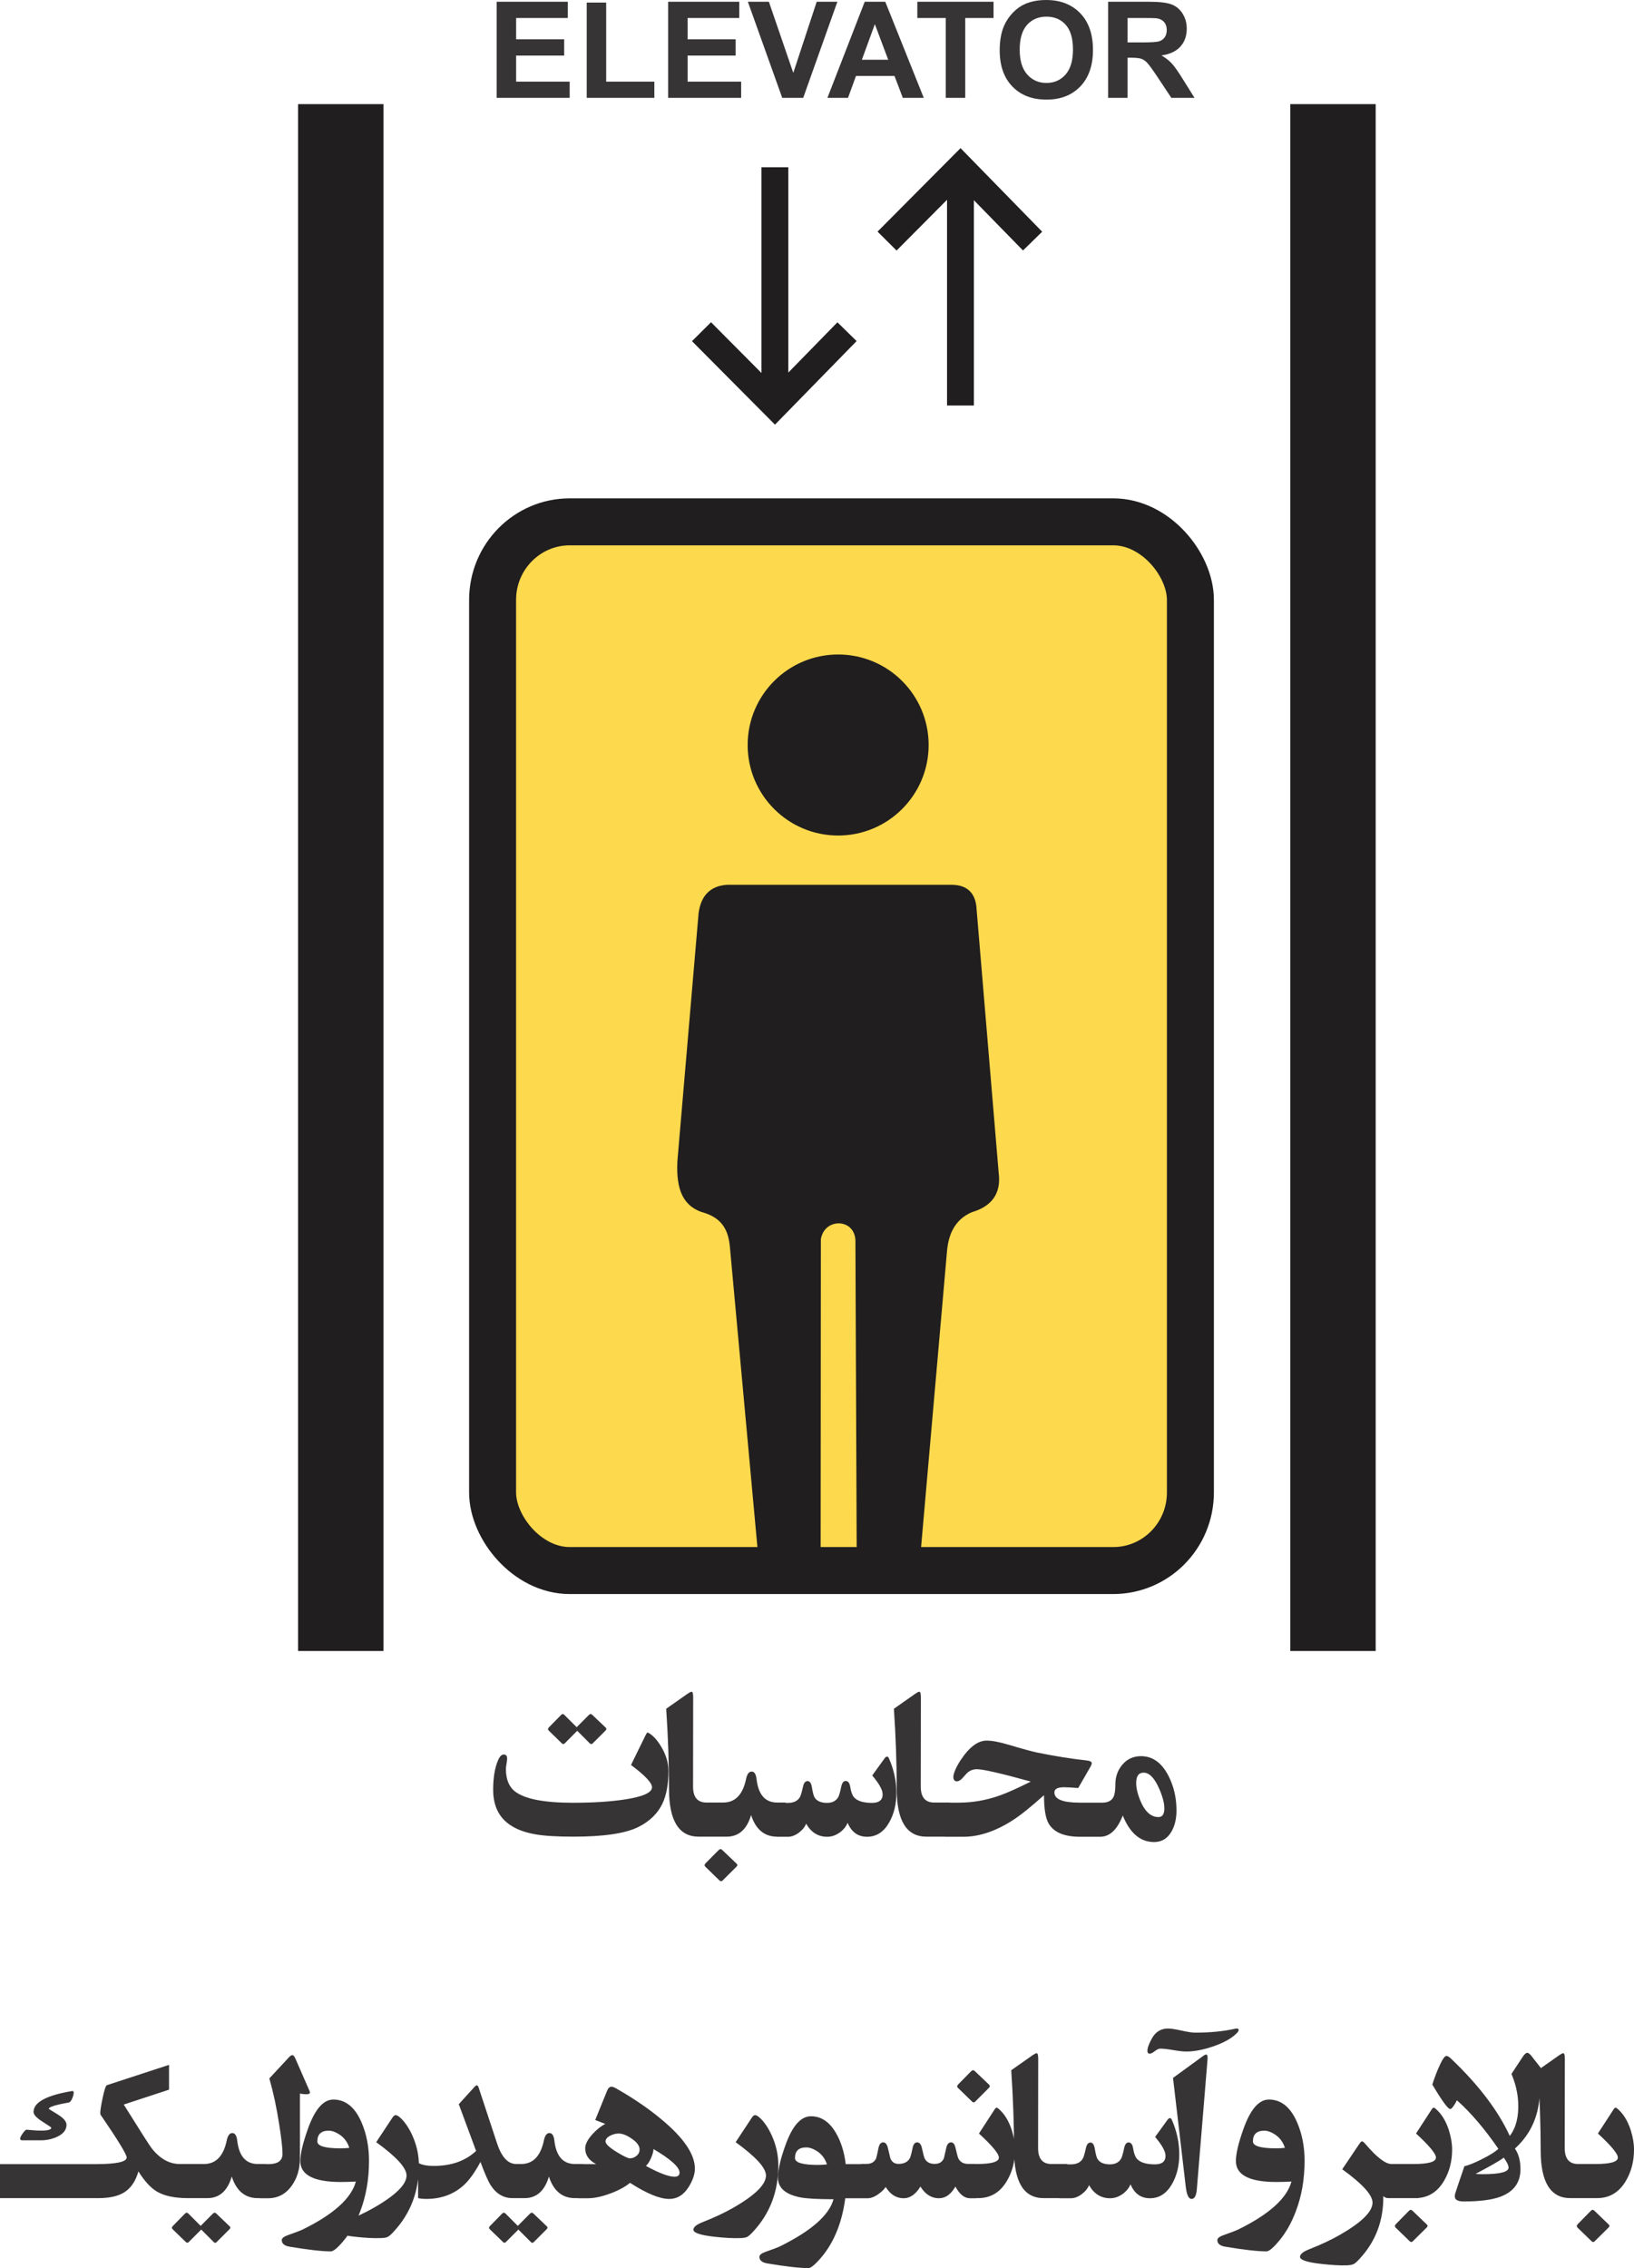
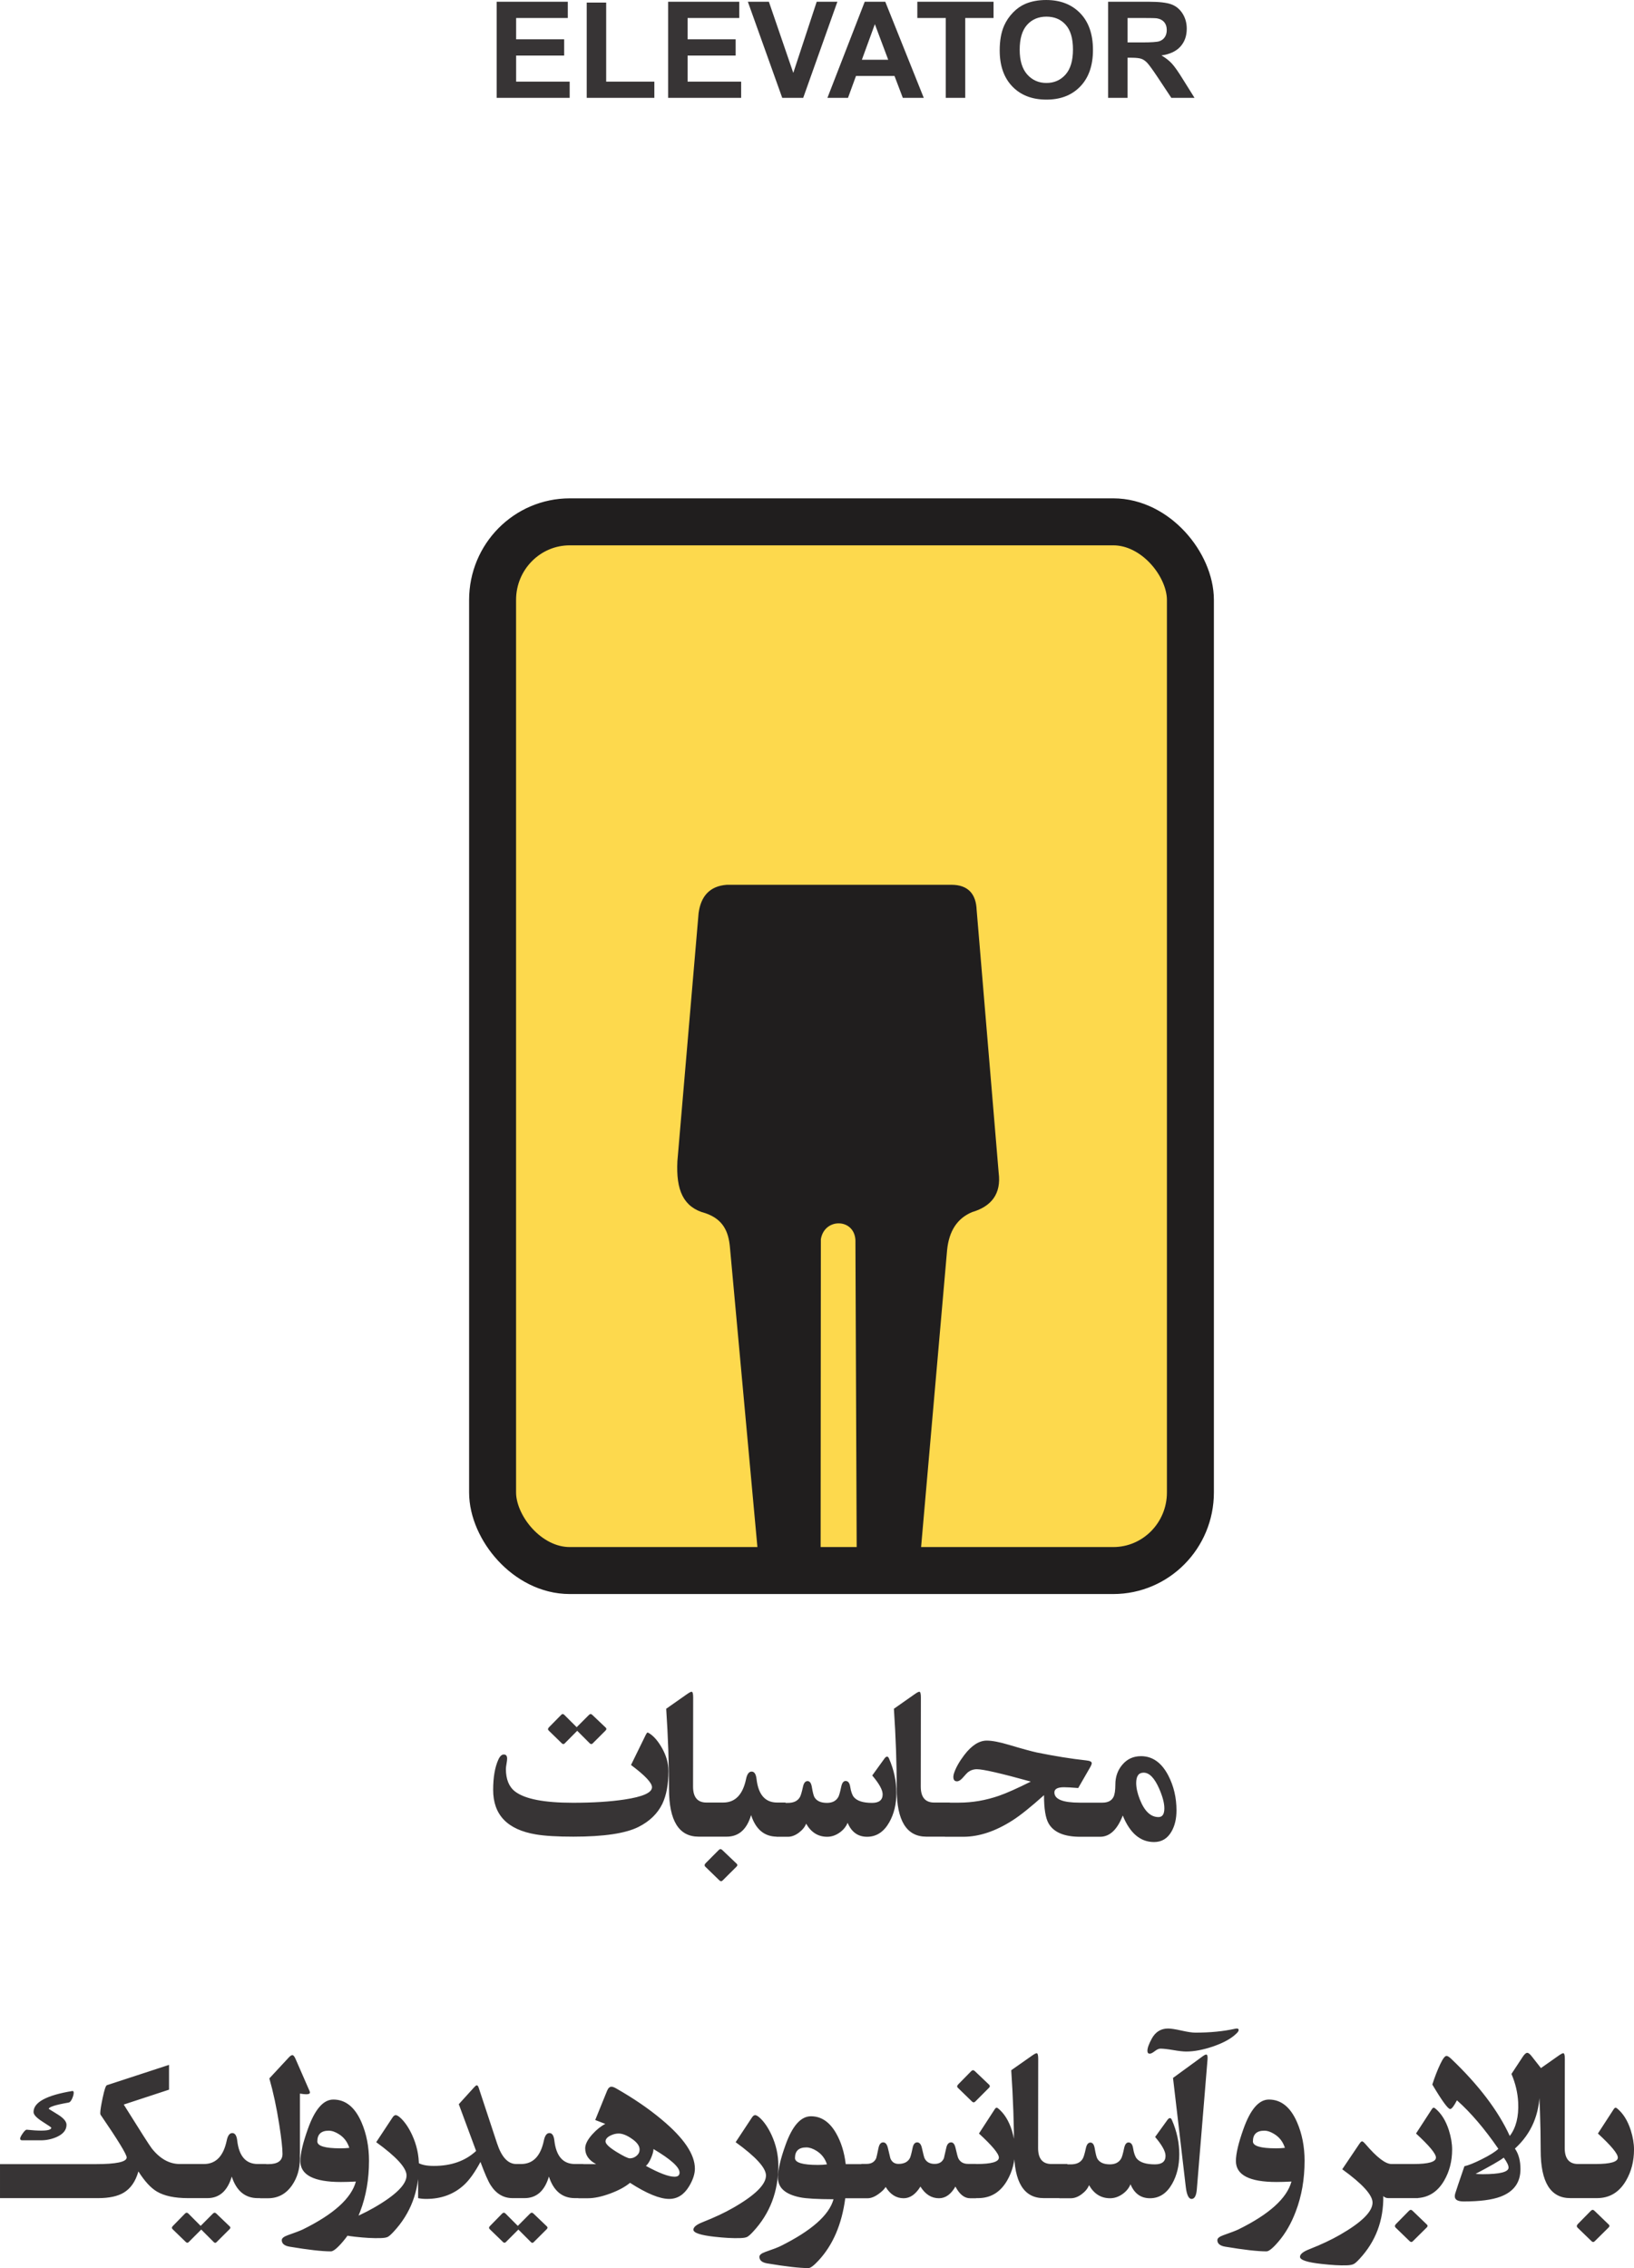
<svg xmlns="http://www.w3.org/2000/svg" xml:space="preserve" width="103.093mm" height="143.058mm" version="1.1" style="shape-rendering:geometricPrecision; text-rendering:geometricPrecision; image-rendering:optimizeQuality; fill-rule:evenodd; clip-rule:evenodd" viewBox="0 0 10332.69 14338.2">
  <defs>
    <style type="text/css">
   
    .str2 {stroke:#201E1E;stroke-width:169.71;stroke-miterlimit:22.926}
    .str1 {stroke:#201E1E;stroke-width:297;stroke-miterlimit:22.926}
    .str0 {stroke:#201E1E;stroke-width:20.05;stroke-miterlimit:22.926}
    .fil2 {fill:none}
    .fil0 {fill:#201E1E}
    .fil1 {fill:#FDD94D}
    .fil3 {fill:#373435;fill-rule:nonzero}
   
  </style>
  </defs>
  <g id="Layer_x0020_1">
-     <rect class="fil0 str0" x="1895.08" y="668.3" width="519.77" height="9758.76" />
-     <rect class="fil0 str0" x="8169.32" y="668.3" width="519.77" height="9758.76" />
    <rect class="fil1 str1" x="3114.93" y="3298.92" width="4412.66" height="6629.59" rx="487.94" ry="493.47" />
-     <circle class="fil0 str0" cx="5300.05" cy="4709.71" r="562.2" />
    <path class="fil0 str0" d="M4427.59 5773.07c13.76,-99.38 64.01,-162.28 169.71,-169.72l1418.75 0c102.58,0.12 146.25,56 149.83,149.83l139.26 1661.35c16.88,129.87 -44.29,204.27 -161.77,238.67 -97.13,40.75 -152.14,123.65 -164.41,249.27l-167.09 1908 -384.52 -6.62 -8.01 -1965.02c-8.48,-151.16 -215.19,-154.23 -238.67,-5.3l-1.4 1988.9 -376.56 -7.96 -177.21 -1933.2c-9.01,-96.98 -43.02,-181.07 -161.76,-221.43 -134.91,-35.03 -179,-139.09 -170.26,-318.2l134.1 -1568.56z" />
-     <path class="fil2 str2" d="M4900.08 1057.34l0 1506.24m-464.09 -466.73l464.09 466.73 456.1 -466.74" />
-     <path class="fil2 str2" d="M6073.5 2563.59l0 -1506.24m-464.09 466.73l464.09 -466.73 456.1 466.74" />
    <path class="fil3" d="M3140.74 618.62l0 -607.59 449.75 0 0 102.68 -326.71 0 0 134.93 303.8 0 0 102.68 -303.8 0 0 164.62 338.6 0 0 102.68 -461.63 0zm569.4 0l0 -602.5 123.05 0 0 499.82 304.65 0 0 102.68 -427.7 0zm514.96 0l0 -607.59 449.75 0 0 102.68 -326.71 0 0 134.93 303.8 0 0 102.68 -303.8 0 0 164.62 338.6 0 0 102.68 -461.63 0zm721.44 0l-217.38 -607.59 132.94 0 154.31 449.76 148.08 -449.76 130.69 0 -216.11 607.59 -132.52 0zm894.98 0l-132.52 0 -52.47 -138.32 -243.69 0 -50.49 138.32 -130.11 0 235.9 -607.59 129.98 0 243.4 607.59zm-224.88 -241l-84.43 -224.88 -82.04 224.88 166.47 0zm364.04 241l0 -504.91 -179.9 0 0 -102.68 482 0 0 102.68 -179.06 0 0 504.91 -123.05 0zm340.99 -300.12c0,-61.95 9.33,-113.99 27.86,-156.14 13.71,-30.97 32.66,-58.83 56.57,-83.44 23.9,-24.62 50.06,-42.86 78.5,-54.87 37.91,-15.99 81.6,-24.04 131.11,-24.04 89.66,0 161.23,27.86 215.12,83.44 53.74,55.73 80.61,133.09 80.61,232.24 0,98.29 -26.73,175.24 -80.05,230.67 -53.32,55.59 -124.74,83.31 -213.98,83.31 -90.37,0 -162.36,-27.58 -215.68,-82.88 -53.32,-55.16 -80.05,-131.26 -80.05,-228.28zm126.44 -4.1c0,68.88 15.99,121.06 47.81,156.7 31.82,35.5 72.26,53.32 121.2,53.32 49.07,0 89.24,-17.68 120.78,-52.9 31.4,-35.35 47.1,-88.25 47.1,-158.82 0,-69.73 -15.27,-121.78 -45.96,-156 -30.55,-34.37 -71.14,-51.49 -121.92,-51.49 -50.63,0 -91.51,17.4 -122.48,52.05 -30.98,34.8 -46.54,87.13 -46.54,157.14zm559.09 304.22l0 -607.59 258.39 0c64.92,0 112.15,5.52 141.57,16.41 29.56,10.89 53.04,30.27 70.72,58.13 17.68,28 26.59,59.83 26.59,95.75 0,45.68 -13.3,83.31 -40.03,113.01 -26.73,29.7 -66.61,48.37 -119.79,56.15 26.45,15.41 48.23,32.39 65.34,50.92 17.26,18.53 40.45,51.49 69.59,98.72l74.11 118.52 -146.66 0 -87.97 -132.66c-31.54,-47.1 -53.18,-76.8 -64.92,-89.1 -11.6,-12.17 -23.9,-20.66 -36.91,-25.18 -13.16,-4.53 -33.81,-6.79 -62.09,-6.79l-24.9 0 0 253.72 -123.04 0zm123.04 -350.46l90.81 0c58.83,0 95.47,-2.55 110.17,-7.5 14.57,-4.95 26.17,-13.58 34.37,-25.75 8.35,-12.16 12.45,-27.43 12.45,-45.68 0,-20.51 -5.51,-36.91 -16.41,-49.64 -10.88,-12.58 -26.3,-20.51 -46.1,-23.75 -10.04,-1.41 -39.88,-2.12 -89.52,-2.12l-95.76 0 0 154.45z" />
    <path class="fil3" d="M4226.94 11195.07c0,85.41 -13.03,154.9 -38.85,208.7 -30.16,61.53 -80.34,110.26 -150.55,145.49 -81.55,41.02 -218.59,61.53 -411.38,61.53 -101.82,0 -180.96,-4.59 -237.66,-14.24 -180,-30.16 -269.99,-123.77 -269.99,-281.33 0,-79.14 10.85,-142.59 32.57,-190.85 9.89,-21.95 21.48,-33.05 34.75,-33.05 13.99,0 20.99,8.69 20.99,26.06 0,7.48 -1.2,18.58 -3.86,32.81 -2.42,14.47 -3.86,25.1 -3.86,32.33 0,65.87 19.53,113.64 58.62,143.31 62.25,47.3 184.1,70.7 365.54,70.7 125.95,0 234.28,-6.76 325.25,-20.51 116.29,-17.38 174.44,-43.2 174.44,-77.7 0,-27.74 -44.16,-74.56 -132.71,-140.67l93.14 -190.12c4.82,-9.41 8.44,-14.48 10.61,-14.72 2.9,-0.48 8.2,1.93 16.41,7.73 26.78,18.33 51.64,47.77 74.8,88.3 27.74,48.5 41.73,97.24 41.73,146.22zm-396.42 -273.37c5.55,5.54 5.31,11.34 -0.72,17.61l-82.04 82.04c-5.79,5.55 -11.59,5.55 -17.85,0l-79.87 -79.86 -79.14 79.86c-5.54,5.55 -11.58,5.55 -17.61,0l-83.48 -81.31c-6.51,-6.27 -5.79,-13.27 2.16,-21.23l76.49 -77.7c6.5,-7.24 13.27,-7.24 20.27,0l77.93 77.7 77.7 -77.7c7,-7.24 14.23,-7.24 21.23,0l84.93 80.59zm656.52 689.09l-69.25 0c-124.74,0 -187.23,-100.62 -187.23,-301.84 0,-160.2 -6.03,-329.1 -17.86,-506.68l128.85 -90.48c15.92,-11.34 26.54,-17.13 31.84,-17.13 6.51,0 9.89,11.83 9.89,35.47l-0.72 564.11c0,67.31 28.23,100.85 84.69,100.85l19.78 0 0 215.71zm-27.51 -215.71l107.37 0 4.34 5.79 0.72 204.36 -3.62 5.55 -107.36 0 -4.35 -5.55 -0.72 -204.36 3.62 -5.79zm507.65 215.71l-53.08 0c-80.1,0 -134.88,-45.36 -164.55,-136.33 -27.02,90.97 -78.42,136.33 -154.18,136.33l-60.8 0 0 -215.71 38.85 0c75.52,0 123.53,-49.46 144.29,-148.39 6.51,-31.6 18.33,-47.29 35.22,-47.29 17.13,0 27.51,15.69 31.13,47.29 11.34,98.92 54.76,148.39 130.04,148.39l53.08 0 0 215.71zm-308.83 171.07c6.02,5.54 5.78,11.82 -0.73,18.33l-88.3 87.83c-6.27,6.03 -12.55,6.03 -19.3,0l-89.03 -86.38c-7.49,-7 -7,-14.72 1.44,-23.4l82.76 -83.25c7,-7.24 14.48,-7.24 21.96,0l91.21 86.87zm1009.99 -447.81c0,70.93 -14.96,132.94 -45.12,186.26 -34.51,60.81 -81.31,91.21 -140.19,91.21 -57.42,0 -98.43,-29.44 -123.05,-88.31 -10.37,25.1 -27.74,46.08 -52.12,62.97 -24.61,16.89 -50.18,25.34 -77.2,25.34 -56.94,0 -101.34,-27.5 -132.94,-82.76 -8.45,21.47 -24.13,40.53 -46.82,57.42 -22.92,16.89 -45.59,25.34 -68.27,25.34l-72.86 0 0 -214.25 73.35 0c35.71,0 60.8,-12.07 74.8,-35.95 5.78,-9.41 12.3,-31.6 19.78,-65.87 5.06,-23.88 14.71,-35.95 28.95,-35.95 13.51,0 22.68,11.83 26.78,35.71 6.03,35.71 11.83,57.91 16.9,66.35 14.23,23.88 40.53,35.71 79.14,35.71 33.3,0 57.18,-12.07 71.17,-36.43 5.31,-8.45 11.59,-30.64 19.06,-66.35 5.06,-23.88 14.47,-35.71 27.5,-35.71 15.44,0 25.1,11.83 28.96,35.71 5.07,31.85 13.03,54.04 23.4,66.35 20.51,24.37 58.87,36.43 114.85,36.43 44.63,0 67.07,-18.09 67.07,-54.04 0,-27.75 -21.95,-67.56 -65.87,-119.2l78.42 -108.57c5.31,-7.01 10.37,-10.62 15.69,-10.62 4.58,0 8.68,4.11 12.07,12.07 31.12,71.18 46.57,143.56 46.57,217.15zm258.65 276.75l-69.25 0c-124.74,0 -187.23,-100.62 -187.23,-301.84 0,-160.2 -6.03,-329.1 -17.86,-506.68l128.85 -90.48c15.92,-11.34 26.54,-17.13 31.84,-17.13 6.51,0 9.89,11.83 9.89,35.47l-0.72 564.11c0,67.31 28.23,100.85 84.69,100.85l19.78 0 0 215.71zm-27.51 -215.71l107.37 0 4.34 5.79 0.72 204.36 -3.62 5.55 -107.36 0 -4.35 -5.55 -0.72 -204.36 3.62 -5.79zm1059.94 216.43l-128.6 0c-101.34,0 -167.93,-28.23 -200.02,-84.45 -19.3,-33.54 -28.96,-92.89 -28.96,-178.54 -83.48,74.8 -149.35,127.64 -198.09,158.76 -108.34,69.49 -212.32,104.24 -312.46,104.24l-115.81 0 0 -215.7 88.31 0c84.93,0 169.13,-14.48 253.1,-43.44 48.01,-16.65 115.33,-46.57 201.47,-89.75 -187.96,-52.12 -301.6,-78.18 -340.68,-78.18 -21.72,0 -40.78,6.51 -57.19,19.3 -3.86,2.9 -15.19,14.96 -34.02,36.43 -12.31,13.76 -24.12,20.76 -35.23,20.76 -15.19,0 -22.68,-9.41 -22.68,-28.23 0,-6.76 1.45,-14.23 4.11,-22.68 11.82,-35.47 33.3,-73.59 64.42,-114.61 46.57,-61.28 94.34,-91.92 142.83,-91.92 33.31,0 80.11,8.92 139.95,26.78 84.2,25.09 143.07,41.01 175.89,48.25 112.67,22.92 217.15,39.81 313.18,50.19 23.16,2.41 34.75,8.2 34.75,17.61 0,5.55 -3.62,14.71 -10.61,26.78l-75.04 130.29c-40.53,-3.38 -70.46,-5.07 -89.75,-5.07 -40.54,0 -60.81,10.85 -60.81,32.81 0,43.19 53.32,64.67 159.73,64.67l132.22 0 0 215.7zm480.14 -166.73c0,52.36 -10.37,96.52 -31.13,132.95 -25.33,44.63 -62.24,67.07 -110.74,67.07 -86.62,0 -152.49,-55.98 -197.85,-167.69 -34.75,89.51 -82.52,134.39 -143.32,134.39l-35.22 0 0 -215.7 50.18 0c34.02,0 57.18,-11.83 69.49,-35.47 7.96,-15.44 12.07,-42.23 12.07,-79.86 0,-48.74 14.95,-90.73 45.11,-125.71 30.17,-35.22 69.25,-52.84 117.02,-52.84 72.86,0 130.53,41.02 172.99,123.06 34.27,66.35 51.4,139.7 51.4,219.8zm-109.78 -138.24c-29.44,-66.84 -62.01,-100.38 -97.96,-100.38 -31.37,0 -47.05,21.72 -47.05,65.15 0,30.16 7.48,64.42 22.43,102.54 29.44,75.52 69.01,113.16 118.47,113.16 24.86,0 37.16,-18.33 37.16,-55.26 0,-33.3 -11.11,-75.03 -33.05,-125.21zm-7041.92 2374.41l315.83 0c131.5,0 197.37,-14 197.37,-42.23 0,-19.3 -55.26,-109.54 -165.51,-270.71 -0.96,-1.93 -1.45,-5.55 -1.45,-10.62 0,-16.16 5.07,-47.77 14.96,-94.81 10.85,-51.4 19.78,-78.18 26.78,-80.59l393.04 -128.6 0 156.83 -286.4 94.09c105.68,169.14 164.79,261.79 177.58,277.72 52.36,65.62 111.23,98.19 176.62,98.19l152.73 0 0 215.71 -100.37 0c-84.93,0 -150.56,-13.99 -197.13,-41.74 -38.37,-22.68 -77.21,-64.91 -116.78,-127.15 -17.85,63.21 -48.73,107.84 -92.65,134.14 -38.6,23.16 -92.41,34.75 -161.66,34.75l-332.96 0 0 -214.98zm169.62 -462.3c5.55,-0.72 8.44,2.9 8.44,11.35 0,9.41 -3.14,21.23 -9.16,35.47 -7,15.92 -14.48,24.61 -21.96,26.05 -84.45,14.72 -126.43,27.99 -126.43,40.3 0,0 18.57,11.58 56.22,34.74 37.39,22.92 55.98,44.88 55.98,65.63 0,32.57 -20.27,57.91 -60.57,76.48 -32.08,14.48 -66.35,21.72 -102.54,21.72l-116.05 0c-9.41,0 -13.99,-3.38 -13.99,-10.61 0,-6.51 5.3,-17.62 16.17,-33.05 10.85,-15.69 19.3,-23.4 25.33,-23.4 36.92,3.86 67.08,5.78 90.48,5.78 43.43,0 65.15,-6.27 65.15,-18.57 0,-1.69 -18.82,-14.72 -56.23,-38.37 -37.39,-23.88 -56.22,-43.91 -56.22,-60.56 0,-61.77 81.8,-105.92 245.39,-132.95zm-46.81 677.27l-410.66 0 0 -214.98 410.66 0 0 214.98zm1272.49 0l-53.08 0c-80.1,0 -134.88,-45.36 -164.55,-136.33 -27.02,90.97 -78.42,136.33 -154.18,136.33l-60.8 0 0 -215.71 38.85 0c75.52,0 123.53,-49.46 144.29,-148.39 6.51,-31.6 18.33,-47.29 35.22,-47.29 17.13,0 27.51,15.69 31.13,47.29 11.34,98.92 54.76,148.39 130.04,148.39l53.08 0 0 215.71zm-230.42 178.78c5.55,5.31 5.31,10.85 -0.72,17.13l-82.04 81.8c-3.38,3.38 -6.27,5.07 -9.17,5.07 -2.89,0 -5.78,-1.69 -9.16,-5.07l-79.14 -79.14 -79.14 79.14c-5.79,5.79 -11.59,5.79 -17.86,0l-83.24 -80.58c-7.24,-6.51 -6.76,-13.76 1.44,-21.72l76.25 -77.94c7,-7 14.23,-7 21.23,0l77.7 77.94 77.69 -77.94c7.24,-7 14.23,-7 21.24,0l84.92 81.31zm503.55 -858.7c2.42,5.06 3.62,9.16 3.62,11.82 0,7.73 -7.72,11.35 -23.4,11.35 -9.65,0 -23.16,-1.45 -40.05,-4.11l0 409.7c0,65.63 -16.65,122.33 -50.19,170.58 -37.88,54.29 -88.3,81.31 -151.51,81.31l-50.19 0 0 -215.7 52.84 0c59.35,0 89.03,-21.72 89.03,-65.15 0,-34.75 -6.76,-96.27 -20.51,-183.86 -16.89,-108.58 -37.88,-206.05 -62.73,-292.91l122.33 -131.74c9.41,-10.37 17.13,-15.43 23.4,-15.43 6.03,0 12.31,7.24 19.06,21.95l88.31 202.2zm377.11 443.94c0,116.54 -18.57,223.43 -55.98,320.91 -28.22,74.55 -64.42,137.52 -108.82,189.4 -35.22,41.5 -60.8,62.25 -76.24,62.25 -56.22,0 -143.07,-9.89 -261.06,-29.68 -33.05,-5.55 -49.46,-19.54 -49.46,-41.5 0,-11.82 12.79,-22.19 38.13,-31.12 48.01,-16.89 79.38,-28.96 94.09,-35.95 195.43,-96.03 307.63,-197.13 336.34,-303.29 -33.78,1.93 -65.39,2.9 -94.58,2.9 -171.06,0 -256.71,-44.16 -256.71,-132.7 0,-45.84 15.92,-113.65 48.01,-203.4 43.91,-123.29 97.48,-185.06 160.69,-185.06 77.2,0 136.8,48.01 178.3,144.29 31.61,73.35 47.29,154.41 47.29,242.96zm-124.49 -81.8c-11.83,-37.64 -33.79,-66.59 -65.87,-86.62 -23.16,-14.71 -44.4,-21.96 -64.43,-21.96 -48.02,0 -71.9,22.68 -71.9,67.8 0,29.2 48.5,43.67 145.49,43.67 20.76,0 39.57,-0.96 56.71,-2.9zm440.09 111.71c0,164.07 -53.08,303.29 -159.25,417.66 -15.92,17.37 -28.46,28.47 -37.39,33.3 -8.93,4.58 -24.37,7.24 -46.08,7.72 -44.88,1.45 -98.44,-1.44 -160.69,-8.44 -89.03,-9.89 -133.66,-24.86 -133.66,-44.64 0,-16.41 19.06,-32.08 57.18,-47.29 76.48,-30.16 141.39,-60.56 194.47,-91.21 138.25,-79.14 207.26,-147.17 207.26,-204.12 0,-48.01 -63.93,-118.22 -191.81,-210.63l102.78 -155.63c6.76,-10.37 13.51,-15.43 20.51,-15.43 6.76,0 15.93,5.06 27.75,15.43 28.22,25.1 53.8,62.01 76.48,110.99 28.22,61.77 42.47,125.95 42.47,192.3zm-5.07 -17.37c21.96,13.27 55.26,19.78 99.66,19.78 110.26,0 199.29,-31.61 267.09,-94.58l-109.55 -295.56 97.48 -107.37c7.24,-7.96 12.55,-12.07 16.41,-12.07 4.58,0 8.68,5.07 12.07,15.44l115.81 350.82c28.7,87.58 69.25,131.25 121.61,131.25l30.4 0 0 215.71 -53.81 0c-56.94,0 -103.26,-27.26 -138.49,-82.04 -15.92,-24.86 -37.39,-73.83 -64.42,-146.94 -34.75,64.91 -69.25,113.41 -103.02,144.77 -64.19,59.35 -144.05,89.27 -239.83,89.27 -18.34,0 -35.47,-1.68 -51.4,-5.06l0 -223.43zm1044.73 223.43l-53.08 0c-80.1,0 -134.88,-45.36 -164.55,-136.33 -27.02,90.97 -78.42,136.33 -154.18,136.33l-60.8 0 0 -215.71 38.85 0c75.52,0 123.53,-49.46 144.29,-148.39 6.51,-31.6 18.33,-47.29 35.22,-47.29 17.13,0 27.51,15.69 31.13,47.29 11.34,98.92 54.76,148.39 130.04,148.39l53.08 0 0 215.71zm-230.42 178.78c5.55,5.31 5.31,10.85 -0.72,17.13l-82.04 81.8c-3.38,3.38 -6.27,5.07 -9.17,5.07 -2.89,0 -5.78,-1.69 -9.16,-5.07l-79.14 -79.14 -79.14 79.14c-5.79,5.79 -11.59,5.79 -17.86,0l-83.24 -80.58c-7.24,-6.51 -6.76,-13.76 1.44,-21.72l76.25 -77.94c7,-7 14.23,-7 21.23,0l77.7 77.94 77.69 -77.94c7.24,-7 14.23,-7 21.24,0l84.92 81.31zm935.92 -365.3c0,33.78 -12.31,71.18 -36.67,111.71 -32.09,53.32 -74.08,79.86 -125.95,79.86 -59.85,0 -142.36,-34.02 -247.55,-101.82 -31.13,25.82 -73.12,48.5 -126.2,68.04 -53.08,19.54 -99.65,29.44 -139.7,29.44l-60.81 0 0 -215.7 112.44 0c-46.32,-24.13 -69.25,-57.43 -69.25,-99.9 0,-25.57 15.19,-55.25 45.83,-89.27 26.06,-28.7 53.09,-50.42 81.31,-65.15l-63.69 -24.61 75.04 -184.82c7,-17.13 16.41,-25.58 27.5,-25.58 7.24,0 16.65,3.38 28.47,9.89 110.26,62.73 207.01,128.6 289.77,198.09 139.71,116.3 209.43,219.57 209.43,309.8zm-96.99 25.1c0,-34.27 -55.01,-83.97 -164.79,-148.87 -0.49,15.43 -5.79,34.5 -15.69,57.18 -10.37,23.88 -21.24,40.29 -32.33,49.22 83.24,45.6 143.81,68.53 180.96,68.53 21.23,0 31.85,-8.69 31.85,-26.06zm-252.62 -145.97c0,-23.16 -16.65,-46.08 -50.18,-68.77 -30.89,-21.48 -58.63,-32.33 -82.52,-32.33 -16.65,0 -33.54,4.1 -50.92,12.55 -21.23,10.37 -31.84,22.92 -31.84,37.64 0,15.44 23.4,37.65 69.97,66.35 43.91,26.78 71.66,40.29 83.48,40.29 15.93,0 30.4,-5.3 42.95,-16.16 12.79,-10.86 19.06,-24.13 19.06,-39.57zm877.29 101.33c0,164.07 -53.08,303.29 -159.25,417.66 -15.92,17.37 -28.46,28.47 -37.39,33.3 -8.93,4.58 -24.37,7.24 -46.08,7.72 -44.88,1.45 -98.44,-1.44 -160.69,-8.44 -89.03,-9.89 -133.66,-24.86 -133.66,-44.64 0,-16.41 19.06,-32.08 57.18,-47.29 76.48,-30.16 141.39,-60.56 194.47,-91.21 138.25,-79.14 207.26,-147.17 207.26,-204.12 0,-48.01 -63.93,-118.22 -191.81,-210.63l102.78 -155.63c6.76,-10.37 13.51,-15.43 20.51,-15.43 6.76,0 15.93,5.06 27.75,15.43 28.22,25.1 53.8,62.01 76.48,110.99 28.22,61.77 42.47,125.95 42.47,192.3zm565.31 206.78l-142.11 0c-21.71,164.31 -77.93,295.57 -168.89,393.52 -29.68,32.09 -50.91,48.02 -63.69,48.02 -55.98,0 -143.08,-9.89 -260.82,-29.68 -33.05,-5.55 -49.46,-19.54 -49.46,-41.74 0,-11.82 12.78,-22.19 38.12,-31.12 47.78,-16.41 78.9,-28.47 94.1,-35.95 196.88,-97.48 309.07,-196.65 336.34,-296.77 -101.34,-0.24 -171.79,-4.1 -211.36,-12.07 -93.14,-18.81 -139.95,-60.08 -139.95,-123.77 0,-50.43 16.17,-119.92 48.26,-208.47 43.19,-120.15 96.75,-180.23 160.44,-180.23 64.91,0 117.99,35.71 159.01,107.36 31.6,55.26 51.87,120.16 60.8,195.2l139.22 0 0 215.7zm-257.92 -214.25c-11.83,-36.91 -33.78,-65.39 -65.87,-85.41 -23.16,-14.47 -44.63,-21.71 -64.42,-21.71 -48.02,0 -71.9,22.43 -71.9,67.31 0,28.96 48.49,43.43 145.49,43.43 20.75,0 39.57,-1.2 56.7,-3.62zm943.15 214.25l-38.12 0c-35.95,0 -66.83,-24.61 -92.65,-73.83 -28.23,49.22 -62.97,73.83 -104,73.83 -47.53,0 -86.62,-24.61 -117.26,-73.83 -30.16,49.22 -65.63,73.83 -106.16,73.83 -46.58,0 -84.45,-23.88 -113.65,-71.42 -8.2,13.76 -22.68,28.23 -43.91,43.68 -25.34,18.57 -48.74,27.74 -69.97,27.74l-40.3 0 0 -217.15 34.03 0c29.19,0 49.22,-11.82 60.08,-35.47 1.68,-4.34 6.76,-26.06 14.71,-65.14 4.83,-23.65 14.72,-35.47 29.68,-35.47 14.24,0 24.13,11.82 29.68,35.23l15.69 65.62c9.41,23.41 26.54,35.23 51.64,35.23 34.26,0 58.14,-11.82 71.41,-35.71 4.59,-8.44 10.38,-30.16 17.62,-65.39 4.58,-23.4 14.23,-34.98 28.95,-34.98 14.48,0 24.38,11.58 29.68,34.98 8.45,37.89 14.24,59.6 16.9,65.39 11.82,23.89 33.05,35.71 63.69,35.71 28.71,0 48.26,-11.82 58.63,-35.71 1.92,-7.96 6.76,-29.68 14.95,-65.39 5.07,-23.4 15.44,-34.98 30.89,-34.98 13.27,0 22.43,11.82 27.74,35.23 8.45,36.67 14.23,58.62 17.61,65.62 11.83,23.41 32.33,35.23 61.53,35.23l50.91 0 0 217.15zm246.35 -307.39c0,72.86 -16.89,138.49 -50.67,196.39 -42.95,73.6 -103.99,110.27 -183.12,110.27l-52.36 0 0 -215.71 43.91 0c93.14,0 139.95,-13.51 139.95,-40.77 0,-24.12 -41.99,-74.8 -125.95,-152l101.09 -155.62c5.79,-8.45 12.31,-9.65 19.78,-3.38 38.61,31.36 67.56,77.93 87.11,139.22 13.51,43.19 20.27,83.72 20.27,121.61zm-163.83 -410.18c6.03,6.27 5.79,12.55 -0.72,19.06l-87.59 87.83c-6.27,6.03 -12.54,6.03 -19.3,0l-89.75 -87.11c-7,-6.51 -6.27,-13.99 2.17,-22.43l82.04 -83.49c7,-7.48 14.71,-7.48 22.68,0l90.47 86.13zm414.04 716.84l-69.25 0c-124.74,0 -187.23,-100.62 -187.23,-301.84 0,-160.2 -6.03,-329.1 -17.86,-506.68l128.85 -90.48c15.92,-11.34 26.54,-17.13 31.84,-17.13 6.51,0 9.89,11.83 9.89,35.47l-0.72 564.11c0,67.31 28.23,100.85 84.69,100.85l19.78 0 0 215.71zm-27.51 -215.71l107.37 0 4.34 5.79 0.72 204.36 -3.62 5.55 -107.36 0 -4.35 -5.55 -0.72 -204.36 3.62 -5.79zm815.77 -61.04c0,70.93 -14.96,132.94 -45.12,186.26 -34.51,60.81 -81.31,91.21 -140.19,91.21 -57.42,0 -98.43,-29.44 -123.05,-88.31 -10.37,25.1 -27.74,46.08 -52.12,62.97 -24.61,16.89 -50.18,25.34 -77.2,25.34 -56.94,0 -101.34,-27.5 -132.94,-82.76 -8.45,21.47 -24.13,40.53 -46.82,57.42 -22.92,16.89 -45.59,25.34 -68.27,25.34l-72.86 0 0 -214.25 73.35 0c35.71,0 60.8,-12.07 74.8,-35.95 5.78,-9.41 12.3,-31.6 19.78,-65.87 5.06,-23.88 14.71,-35.95 28.95,-35.95 13.51,0 22.68,11.83 26.78,35.71 6.03,35.71 11.83,57.91 16.9,66.35 14.23,23.88 40.53,35.71 79.14,35.71 33.3,0 57.18,-12.07 71.17,-36.43 5.31,-8.45 11.59,-30.64 19.06,-66.35 5.06,-23.88 14.47,-35.71 27.5,-35.71 15.44,0 25.1,11.83 28.96,35.71 5.07,31.85 13.03,54.04 23.4,66.35 20.51,24.37 58.87,36.43 114.85,36.43 44.63,0 67.07,-18.09 67.07,-54.04 0,-27.75 -21.95,-67.56 -65.87,-119.2l78.42 -108.57c5.31,-7.01 10.37,-10.62 15.69,-10.62 4.58,0 8.68,4.11 12.07,12.07 31.12,71.18 46.57,143.56 46.57,217.15zm178.77 -601.26l-67.79 822.27c-3.38,40.53 -14.48,60.8 -33.3,60.8 -18.34,0 -30.65,-25.82 -36.67,-77.2l-80.59 -687.65 190.13 -138.73c8.44,-6.03 14.95,-9.16 19.78,-9.16 7,0 9.89,9.89 8.44,29.68zm186.03 -166.01c-32.09,33.05 -82.04,61.29 -149.84,84.69 -63.69,21.71 -120.63,32.57 -171.06,32.57 -18.58,0 -45.6,-2.9 -81.8,-9.17 -35.95,-6.03 -63.21,-9.17 -81.55,-9.17 -9.89,0 -21.72,5.31 -35.47,15.93 -13.51,10.61 -24.12,15.93 -31.84,15.93 -9.89,0 -14.72,-6.03 -14.72,-18.34 0,-17.61 9.41,-43.43 28.23,-77.93 23.16,-41.74 57.18,-62.73 102.54,-62.73 17.85,0 46.08,4.34 84.93,13.03 38.6,8.68 67.79,13.03 87.58,13.03 93.37,0 176.86,-8.21 250.93,-24.62 14.96,-3.38 22.68,-0.72 22.68,7.72 0,5.55 -3.62,12.07 -10.61,19.06zm427.54 808.04c0,116.54 -18.57,223.43 -55.98,320.91 -28.22,74.55 -64.42,137.52 -108.82,189.4 -35.22,41.5 -60.8,62.25 -76.24,62.25 -56.22,0 -143.07,-9.89 -261.06,-29.68 -33.05,-5.55 -49.46,-19.54 -49.46,-41.5 0,-11.82 12.79,-22.19 38.13,-31.12 48.01,-16.89 79.38,-28.96 94.09,-35.95 195.43,-96.03 307.63,-197.13 336.34,-303.29 -33.78,1.93 -65.39,2.9 -94.58,2.9 -171.06,0 -256.71,-44.16 -256.71,-132.7 0,-45.84 15.92,-113.65 48.01,-203.4 43.91,-123.29 97.48,-185.06 160.69,-185.06 77.2,0 136.8,48.01 178.3,144.29 31.61,73.35 47.29,154.41 47.29,242.96zm-124.49 -81.8c-11.83,-37.64 -33.79,-66.59 -65.87,-86.62 -23.16,-14.71 -44.4,-21.96 -64.43,-21.96 -48.02,0 -71.9,22.68 -71.9,67.8 0,29.2 48.5,43.67 145.49,43.67 20.76,0 39.57,-0.96 56.71,-2.9zm693.42 317.77l-39.57 0c-12.55,0 -23.16,-4.35 -31.6,-12.79 1.68,154.66 -48.02,286.64 -149.36,395.94 -15.92,17.37 -27.98,28.23 -35.95,32.57 -9.89,5.55 -25.57,8.68 -47.29,9.17 -41.01,1.44 -94.58,-1.69 -160.45,-9.17 -89.03,-9.89 -133.66,-24.86 -133.66,-44.64 0,-16.41 19.06,-32.32 57.18,-47.29 76.48,-30.16 141.15,-60.56 194.47,-91.21 138.01,-79.14 207.02,-147.17 207.02,-204.36 0,-48.01 -63.69,-118.23 -191.57,-210.64l107.61 -159.72c7.48,-11.34 13.27,-16.89 17.61,-16.89 4.34,0 11.34,5.55 21.23,16.89 72.14,84.45 126.92,126.43 164.55,126.43l19.78 0 0 215.71zm-11.1 -215.71l158.28 0 5.55 5.79 1.44 204.36 -5.55 5.55 -158.28 0 -5.78 -5.55 -1.45 -204.36 5.79 -5.79zm375.19 -90.96c0,72.86 -16.89,138.49 -50.67,196.39 -42.95,73.6 -103.99,110.27 -183.12,110.27l-52.36 0 0 -215.71 43.91 0c93.14,0 139.95,-13.51 139.95,-40.77 0,-24.12 -41.99,-74.8 -125.95,-152l101.09 -155.62c5.79,-8.45 12.31,-9.65 19.78,-3.38 38.61,31.36 67.56,77.93 87.11,139.22 13.51,43.19 20.27,83.72 20.27,121.61zm-159.73 473.62c6.27,5.55 6.03,11.59 -0.48,18.34l-88.55 87.59c-6.02,6.02 -12.3,6.02 -19.05,0l-89.03 -86.14c-7.01,-7.24 -6.27,-14.95 2.16,-23.4l82.04 -83.48c7.48,-7.48 14.96,-7.48 22.44,0l90.47 87.1zm768.23 -929.39c7.48,9.4 11.34,16.65 11.34,21.95 0,9.89 -21.95,15.93 -66.11,18.34 0,14.95 0,29.2 0,42.47 0,149.11 -52.12,271.43 -156.58,366.5 23.4,33.54 34.98,76.72 34.98,130.04 0,84.21 -41.97,142.11 -125.7,173.72 -53.56,20.27 -131.26,30.4 -233.07,30.4 -37.65,0 -56.47,-10.85 -56.47,-32.57 0,-6.03 0.97,-12.06 2.9,-18.33 5.55,-18.34 24.86,-75.52 57.91,-171.79 25.34,-5.55 61.77,-20.03 108.82,-43.68 50.42,-25.09 85.65,-47.05 105.92,-66.35 -87.59,-127.39 -174.93,-229.45 -262.02,-306.66 -19.06,36.67 -33.05,55.01 -42.47,55.01 -13.27,1.44 -50.92,-50.18 -113.17,-154.66 14.72,-46.32 31.61,-89.99 50.92,-130.78 15.93,-33.54 28.96,-50.18 38.85,-50.18 7,0 17.13,6.27 30.4,19.06 172.99,164.79 296.29,327.17 369.64,486.9 39.57,-51.88 57.42,-122.34 53.08,-211.85 -2.9,-60.32 -16.89,-120.39 -42.47,-180.23l70.7 -107.37c11.34,-17.37 20.99,-26.06 28.95,-26.06 7.73,0 17.14,7.24 28.47,21.96l105.2 134.15zm-251.65 569.41c0,-13.99 -10.14,-34.98 -30.41,-62.97 -25.33,19.54 -84.68,53.56 -178.06,102.54 13.27,1.45 28.23,2.17 45.12,2.17 108.82,0 163.35,-13.99 163.35,-41.74zm459.63 193.03l-69.25 0c-124.74,0 -187.23,-100.62 -187.23,-301.84 0,-160.2 -6.03,-329.1 -17.86,-506.68l128.85 -90.48c15.92,-11.34 26.54,-17.13 31.84,-17.13 6.51,0 9.89,11.83 9.89,35.47l-0.72 564.11c0,67.31 28.23,100.85 84.69,100.85l19.78 0 0 215.71zm-27.51 -215.71l107.37 0 4.34 5.79 0.72 204.36 -3.62 5.55 -107.36 0 -4.35 -5.55 -0.72 -204.36 3.62 -5.79zm361.2 -90.96c0,72.86 -16.89,138.49 -50.67,196.39 -42.95,73.6 -103.99,110.27 -183.12,110.27l-52.36 0 0 -215.71 43.91 0c93.14,0 139.95,-13.51 139.95,-40.77 0,-24.12 -41.99,-74.8 -125.95,-152l101.09 -155.62c5.79,-8.45 12.31,-9.65 19.78,-3.38 38.61,31.36 67.56,77.93 87.11,139.22 13.51,43.19 20.27,83.72 20.27,121.61zm-159.73 473.62c6.27,5.55 6.03,11.59 -0.48,18.34l-88.55 87.59c-6.02,6.02 -12.3,6.02 -19.05,0l-89.03 -86.14c-7.01,-7.24 -6.27,-14.95 2.16,-23.4l82.04 -83.48c7.48,-7.48 14.96,-7.48 22.44,0l90.47 87.1z" />
  </g>
</svg>